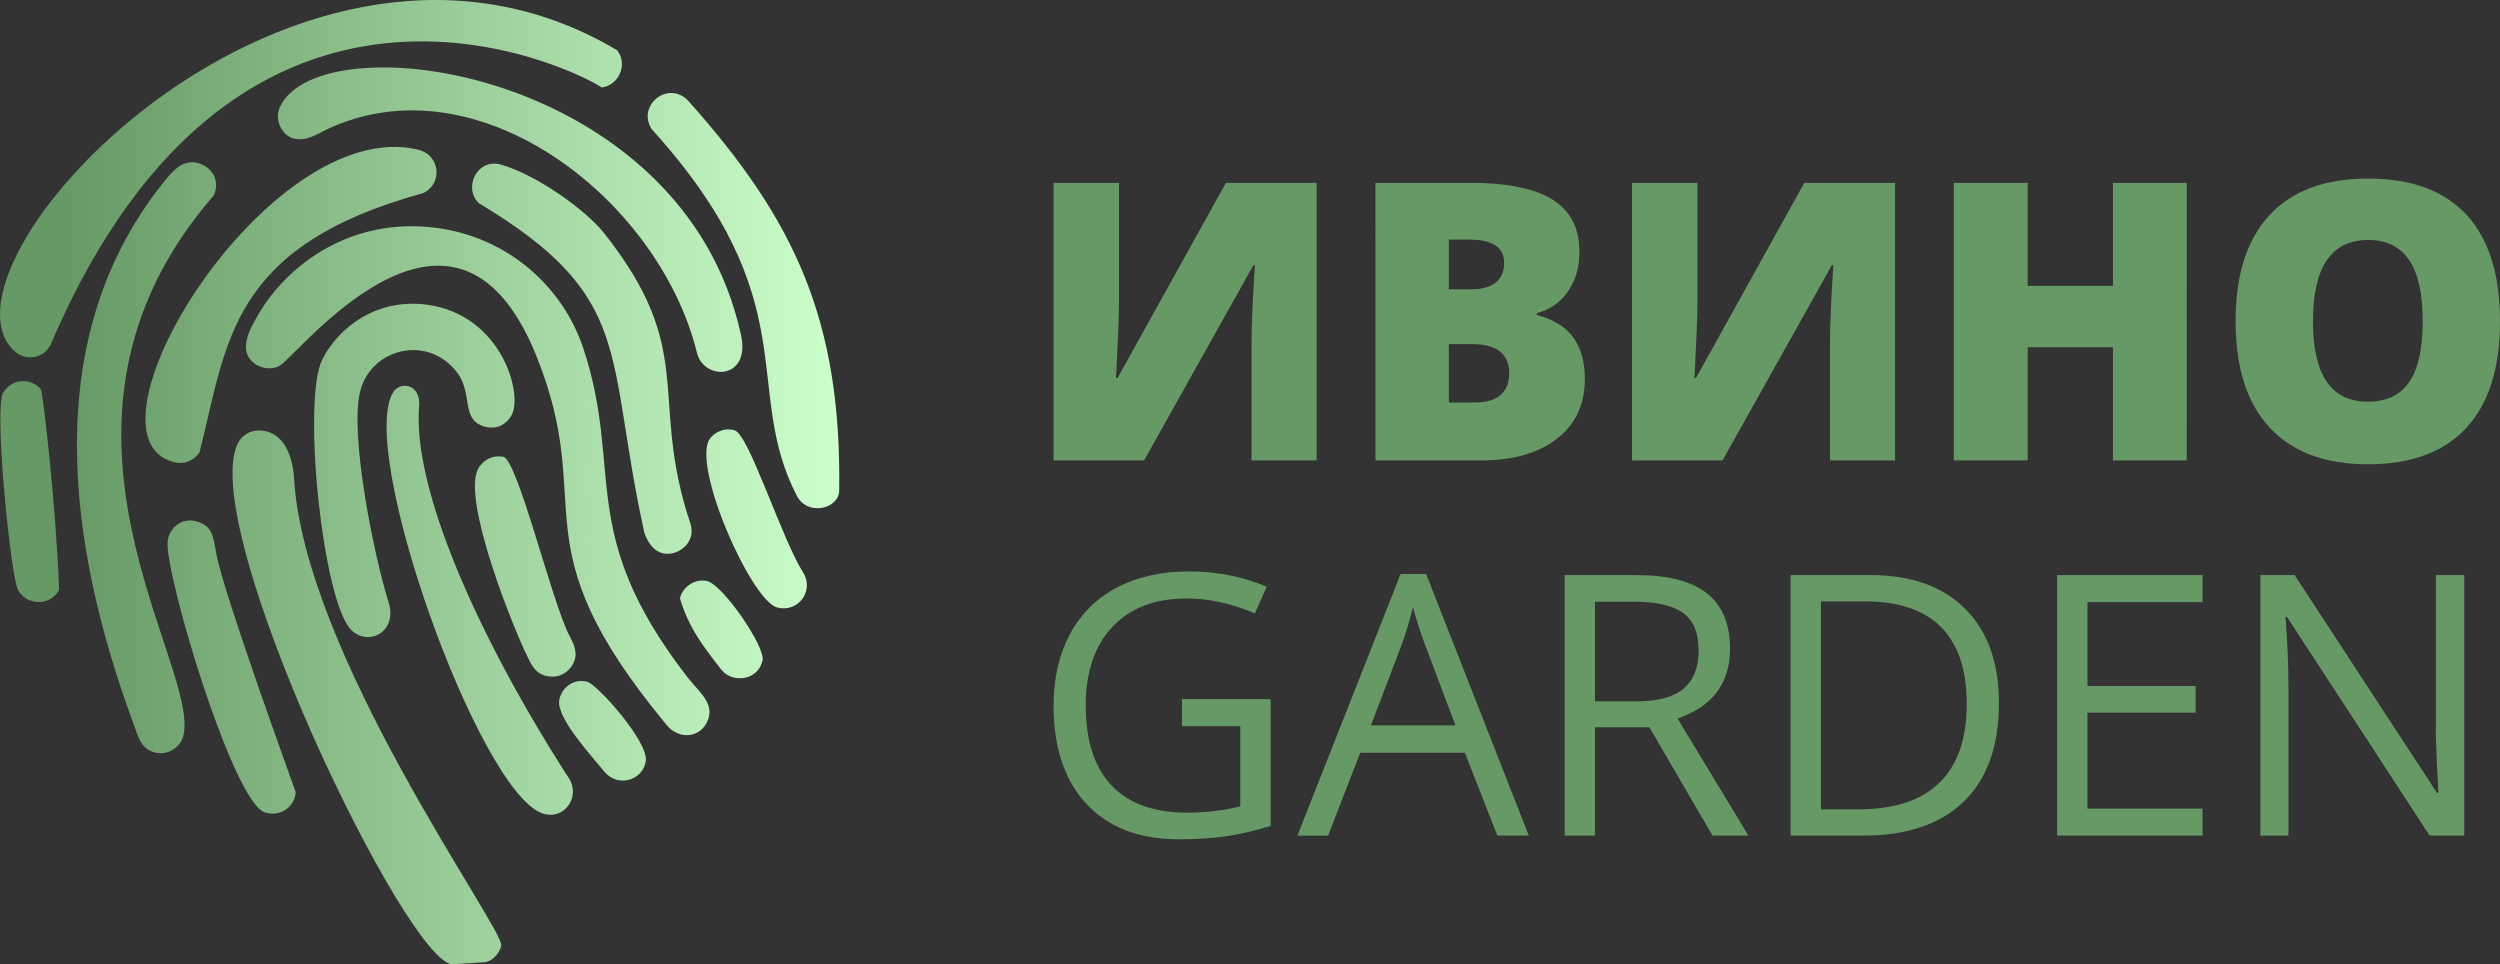
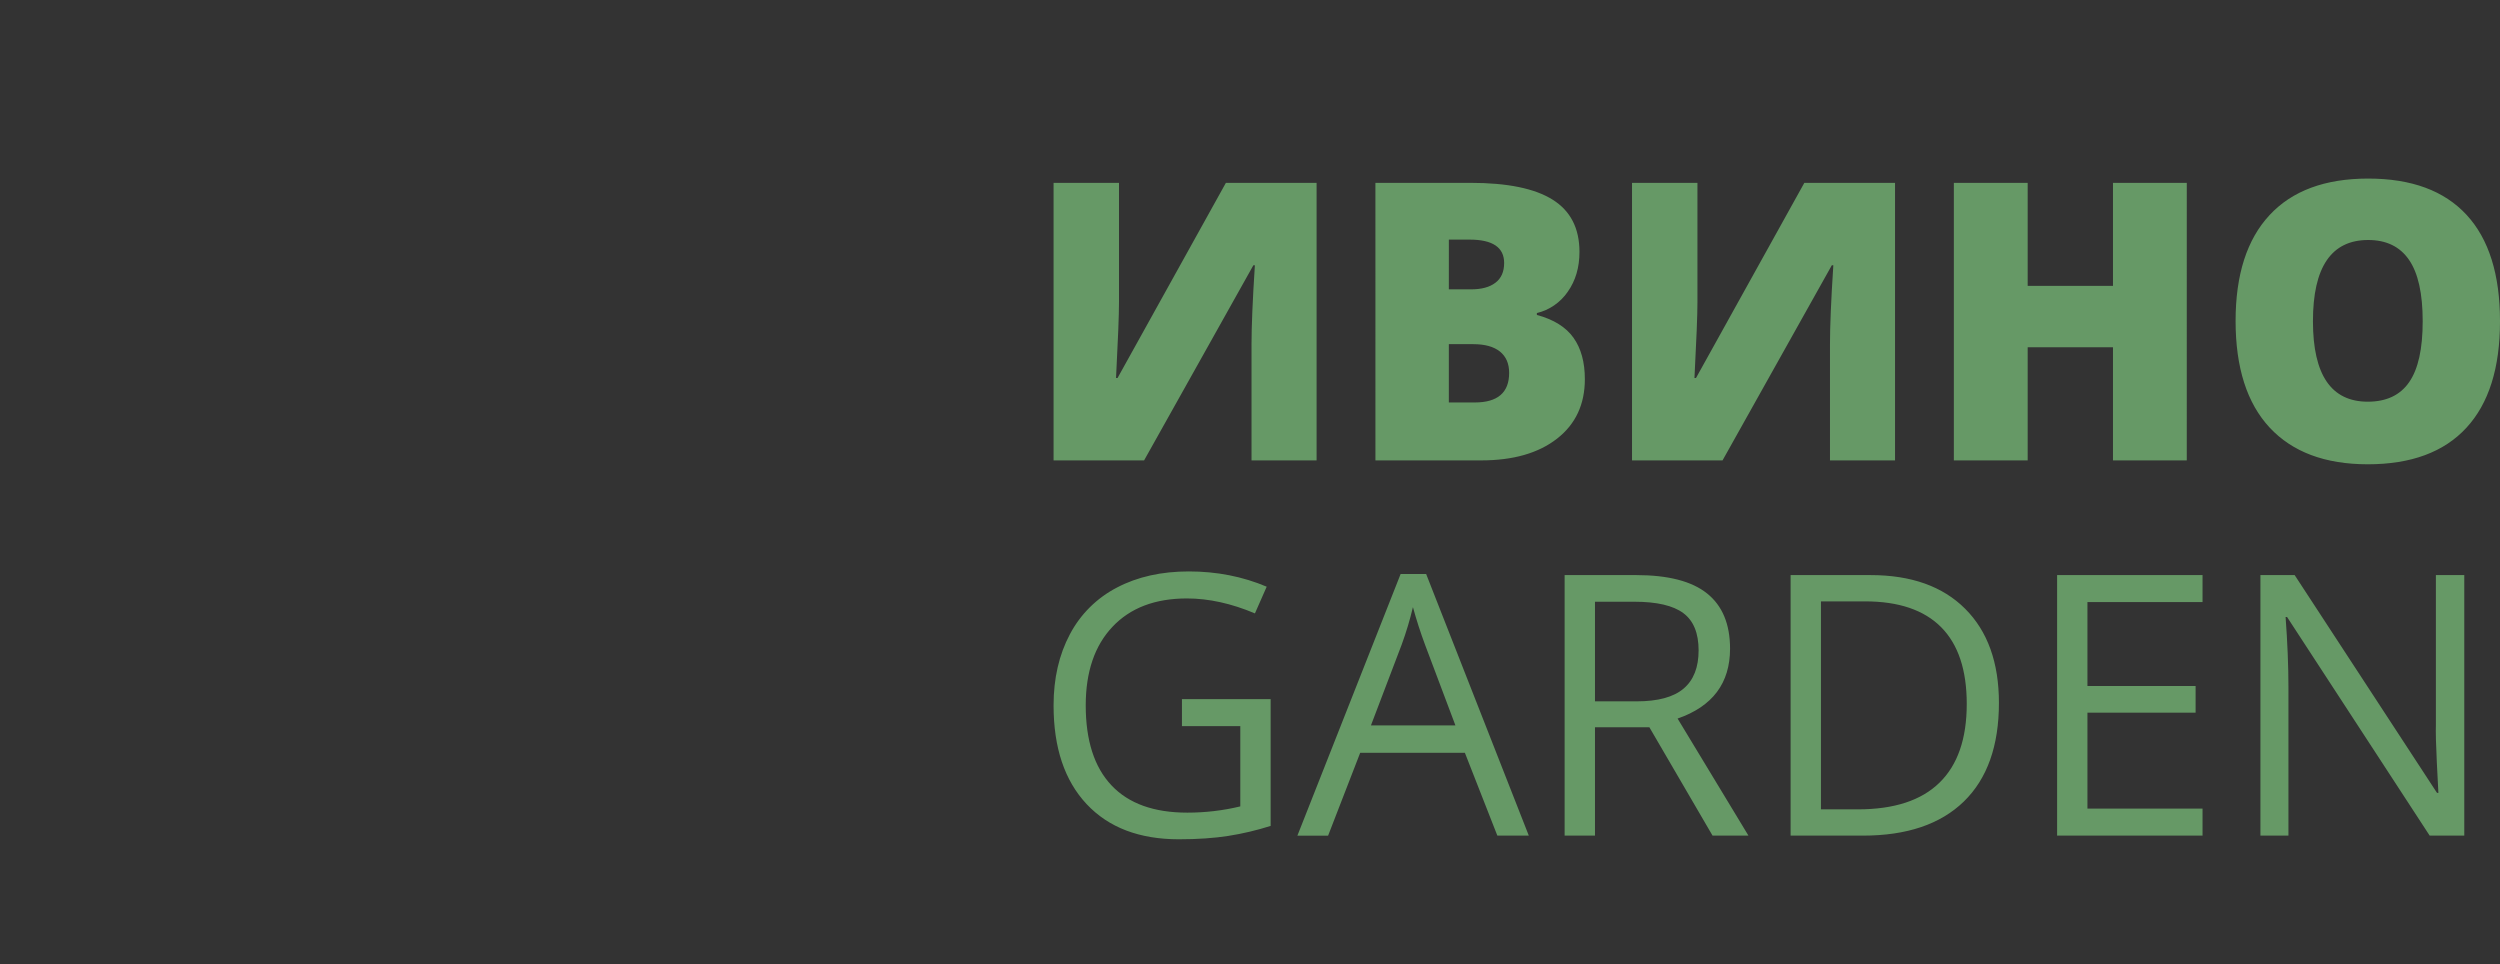
<svg xmlns="http://www.w3.org/2000/svg" width="140" height="54" viewBox="0 0 140 54" fill="none">
  <rect x="0" y="0" width="140" height="54" fill="#333333" stroke="none" />
-   <path fill-rule="evenodd" clip-rule="evenodd" d="M24.436 12.761C28.542 13.305 31.55 16.14 32.666 19.507C34.945 26.384 32.241 29.811 38.457 37.872C39.139 38.755 40.007 39.355 39.648 40.308C39.243 41.382 37.959 41.425 37.316 40.579C28.776 30.274 33.536 28.512 30.006 19.856C25.383 8.52 16.585 20.032 15.628 20.505C15.132 20.751 14.518 20.592 14.184 20.307C13.321 19.57 14.011 18.399 14.454 17.632C16.028 14.899 19.603 12.121 24.436 12.761ZM34.559 2.812C35.188 3.621 34.64 4.785 33.696 4.898C32.154 3.855 13.491 -5.434 2.906 19.134C2.573 20.094 1.403 20.314 0.693 19.555C-4.085 14.441 16.777 -7.742 34.559 2.812ZM41.502 18.787C42.038 21.271 39.422 21.35 39.027 19.747C36.866 10.991 26.337 2.932 17.787 7.506C16.985 7.935 16.166 7.942 15.74 7.18C15.547 6.836 15.49 6.402 15.674 5.998C17.901 1.103 38.281 3.848 41.502 18.787ZM11.184 9.162C12.037 9.463 12.298 10.295 11.96 10.959C0.808 23.798 11.344 37.365 10.254 41.25C10.083 41.86 9.346 42.389 8.544 42.101C7.844 41.848 7.717 41.185 7.443 40.441C3.784 30.505 2.102 18.731 9.367 9.955C9.706 9.56 10.305 8.852 11.184 9.162ZM23.947 17.068C28.087 17.643 29.318 22.087 28.639 23.271C28.387 23.711 27.847 24.117 27.082 23.873C25.796 23.462 26.495 22.021 25.585 20.842C23.945 18.718 20.776 19.494 20.167 21.926C19.574 24.292 20.907 31.001 21.765 33.747C22.263 35.342 20.699 36.205 19.717 35.325C18.075 33.853 16.905 22.444 18.041 20.147C18.921 18.371 21.075 16.669 23.947 17.068ZM31.724 43.381C32.652 44.539 31.617 46 30.347 45.538C26.786 44.24 19.968 25.194 22.029 21.948C22.398 21.367 23.578 21.451 23.471 22.785C23.103 27.336 26.709 35.53 31.724 43.381ZM28.076 9.222C30.091 9.814 32.809 11.769 33.823 13.048C38.951 19.517 36.456 22.028 38.46 28.691C38.646 29.31 38.916 29.742 38.548 30.366C38.152 31.037 36.683 31.612 36.079 29.814C33.86 19.713 35.6 16.649 26.805 11.371C25.924 10.493 26.729 8.825 28.076 9.222ZM23.383 8.373C24.724 8.685 24.761 10.345 23.688 10.815C12.853 13.806 12.728 19.155 11.179 25.323C10.966 25.671 10.434 26.054 9.755 25.883C3.959 24.429 15.049 6.435 23.383 8.373ZM46.995 27.485C46.968 28.5 45.222 28.93 44.616 27.753C41.505 21.718 45.268 16.909 36.497 7.234C35.628 5.899 37.457 4.426 38.581 5.688C44.48 12.309 47.129 17.892 46.995 27.485ZM27.046 53.887L25.348 54C22.815 54.004 11.091 29.709 13.296 24.871C13.48 24.467 13.909 24.098 14.51 24.107C15.985 24.128 16.371 25.715 16.457 26.625C16.935 36.568 28.271 52.045 28.069 52.961C27.971 53.407 27.522 53.901 27.046 53.887ZM11.06 29.212C11.95 29.5 11.935 30.094 12.124 31.064C12.588 33.444 16.562 44.344 16.561 44.362C16.514 45.147 15.72 45.787 14.824 45.492C13.043 44.907 9.253 32.232 9.385 30.345C9.439 29.585 10.189 28.929 11.06 29.212ZM0.087 22.331C0.081 21.905 0.542 21.497 0.954 21.391C1.554 21.236 1.992 21.476 2.278 21.783C2.419 21.935 3.172 28.842 3.311 33.037C2.786 33.994 1.44 33.897 1.002 33.011C0.603 32.204 -0.225 23.891 0.087 22.331ZM28.184 25.581C28.982 25.733 30.893 33.653 31.85 35.522C32.102 36.014 32.424 36.551 32.086 37.187C31.852 37.628 31.316 38.008 30.621 37.859C30.016 37.73 29.818 37.339 29.559 36.819C28.738 35.173 25.868 28.012 26.769 26.263C26.978 25.857 27.51 25.452 28.184 25.581ZM41.14 24.097C41.942 24.334 43.76 30.129 44.971 32.055C45.624 33.092 44.684 34.33 43.523 34.02C42.048 33.627 38.693 26.004 39.76 24.557C39.995 24.237 40.543 23.919 41.14 24.097ZM32.863 38.169C33.43 38.296 36.325 41.538 36.166 42.617C36.011 43.673 34.652 44.138 33.855 43.23C33.208 42.407 31.131 40.21 31.32 39.189C31.438 38.555 32.064 37.991 32.863 38.169ZM39.582 32.536C40.481 32.721 42.871 36.235 42.704 36.983C42.449 38.127 40.998 38.27 40.403 37.511C39.377 36.202 38.549 35.123 38.077 33.502C38.205 32.932 38.849 32.385 39.582 32.536Z" fill="url(#paint0_linear_3136_466)" />
  <path d="M59 10.239H62.664V16.915C62.664 17.627 62.608 19.041 62.498 21.167H62.583L68.65 10.239H73.729V25.782H70.085V19.277C70.085 18.29 70.146 16.817 70.273 14.855H70.189L64.069 25.782H59V10.239ZM77.023 10.239H82.337C84.406 10.239 85.941 10.551 86.943 11.179C87.949 11.806 88.45 12.783 88.45 14.107C88.45 14.981 88.229 15.725 87.792 16.342C87.379 16.941 86.765 17.364 86.065 17.531V17.637C87.008 17.891 87.693 18.319 88.116 18.914C88.539 19.509 88.752 20.282 88.752 21.233C88.752 22.643 88.234 23.754 87.196 24.563C86.158 25.376 84.739 25.782 82.948 25.782H77.024L77.023 10.239ZM81.135 16.204H82.376C82.966 16.204 83.424 16.081 83.748 15.83C84.072 15.583 84.232 15.213 84.232 14.727C84.232 13.852 83.585 13.418 82.295 13.418H81.136L81.135 16.204ZM81.135 19.273V22.538H82.586C83.869 22.538 84.512 21.987 84.512 20.88C84.512 20.361 84.341 19.966 83.997 19.687C83.652 19.411 83.154 19.273 82.5 19.273H81.135ZM91.393 10.239H95.057V16.915C95.057 17.627 95.001 19.041 94.89 21.167H94.976L101.043 10.239H106.122V25.782H102.479V19.277C102.479 18.29 102.538 16.817 102.667 14.855H102.582L96.462 25.782H91.393V10.239ZM122.459 25.782H118.327V19.447H113.55V25.782H109.416V10.239H113.55V16.008H118.327V10.239H122.46L122.459 25.782ZM140 17.992C140 20.608 139.374 22.597 138.116 23.958C136.862 25.317 135.021 26 132.597 26C130.208 26 128.378 25.314 127.102 23.947C125.83 22.578 125.193 20.587 125.193 17.973C125.193 15.387 125.826 13.41 127.095 12.046C128.36 10.683 130.201 10 132.618 10C135.042 10 136.876 10.678 138.127 12.031C139.377 13.384 140 15.373 140 17.992ZM129.525 17.989C129.525 20.992 130.549 22.495 132.597 22.495C133.638 22.495 134.412 22.129 134.914 21.399C135.419 20.67 135.671 19.535 135.671 17.989C135.671 16.436 135.415 15.289 134.903 14.549C134.395 13.809 133.632 13.44 132.618 13.44C130.557 13.44 129.525 14.956 129.525 17.989Z" fill="#669966" />
  <path d="M66.189 39.153H71.156V46.251C70.382 46.495 69.597 46.684 68.796 46.809C67.997 46.935 67.069 47 66.018 47C63.804 47 62.081 46.343 60.849 45.028C59.618 43.713 59 41.873 59 39.504C59 37.988 59.307 36.66 59.914 35.519C60.503 34.399 61.422 33.486 62.548 32.903C63.695 32.3 65.039 32 66.577 32C68.137 32 69.591 32.286 70.935 32.855L70.276 34.35C68.955 33.792 67.686 33.513 66.468 33.513C64.688 33.513 63.299 34.04 62.299 35.1C61.3 36.156 60.801 37.624 60.801 39.501C60.801 41.469 61.282 42.965 62.245 43.982C63.207 45.002 64.623 45.508 66.489 45.508C67.499 45.508 68.489 45.392 69.457 45.158V40.665H66.189V39.153ZM83.852 46.795L82.033 42.156H76.171L74.374 46.796H72.654L78.435 32.144H79.864L85.613 46.795H83.852ZM81.504 40.624L79.802 36.105C79.545 35.414 79.319 34.711 79.124 33.999C78.956 34.713 78.744 35.416 78.492 36.105L76.772 40.624H81.504ZM89.319 40.726V46.795H87.619V32.205H91.626C93.42 32.205 94.743 32.548 95.597 33.234C96.452 33.917 96.883 34.95 96.883 36.326C96.883 38.257 95.902 39.561 93.945 40.239L97.913 46.795H95.903L92.365 40.726H89.319ZM89.319 39.276H91.645C92.846 39.276 93.724 39.037 94.283 38.56C94.842 38.087 95.122 37.371 95.122 36.421C95.122 35.457 94.839 34.762 94.269 34.337C93.699 33.911 92.785 33.697 91.525 33.697H89.319V39.276ZM111.94 39.361C111.94 41.768 111.284 43.611 109.975 44.885C108.664 46.158 106.781 46.795 104.321 46.795H100.274V32.205H104.751C107.023 32.205 108.791 32.834 110.049 34.091C111.308 35.349 111.94 37.106 111.94 39.361ZM110.138 39.422C110.138 37.518 109.661 36.087 108.705 35.123C107.75 34.16 106.326 33.677 104.444 33.677H101.973V45.324H104.041C106.067 45.324 107.589 44.827 108.609 43.832C109.63 42.838 110.138 41.367 110.138 39.422ZM123.342 46.795H115.198V32.205H123.342V33.717H116.897V38.416H122.954V39.909H116.897V45.283H123.342V46.795ZM138 46.795H136.062L128.075 34.551H127.993C128.099 35.989 128.153 37.303 128.153 38.502V46.795H126.584V32.205H128.501L136.472 44.401H136.55C136.536 44.22 136.509 43.645 136.461 42.667C136.414 41.694 136.396 40.999 136.41 40.576V32.205H138V46.795Z" fill="#669966" />
  <defs>
    <linearGradient id="paint0_linear_3136_466" x1="3.783" y1="30.243" x2="46.889" y2="30.243" gradientUnits="userSpaceOnUse">
      <stop stop-color="#669966" />
      <stop offset="1" stop-color="#CCFFCC" />
    </linearGradient>
  </defs>
</svg>